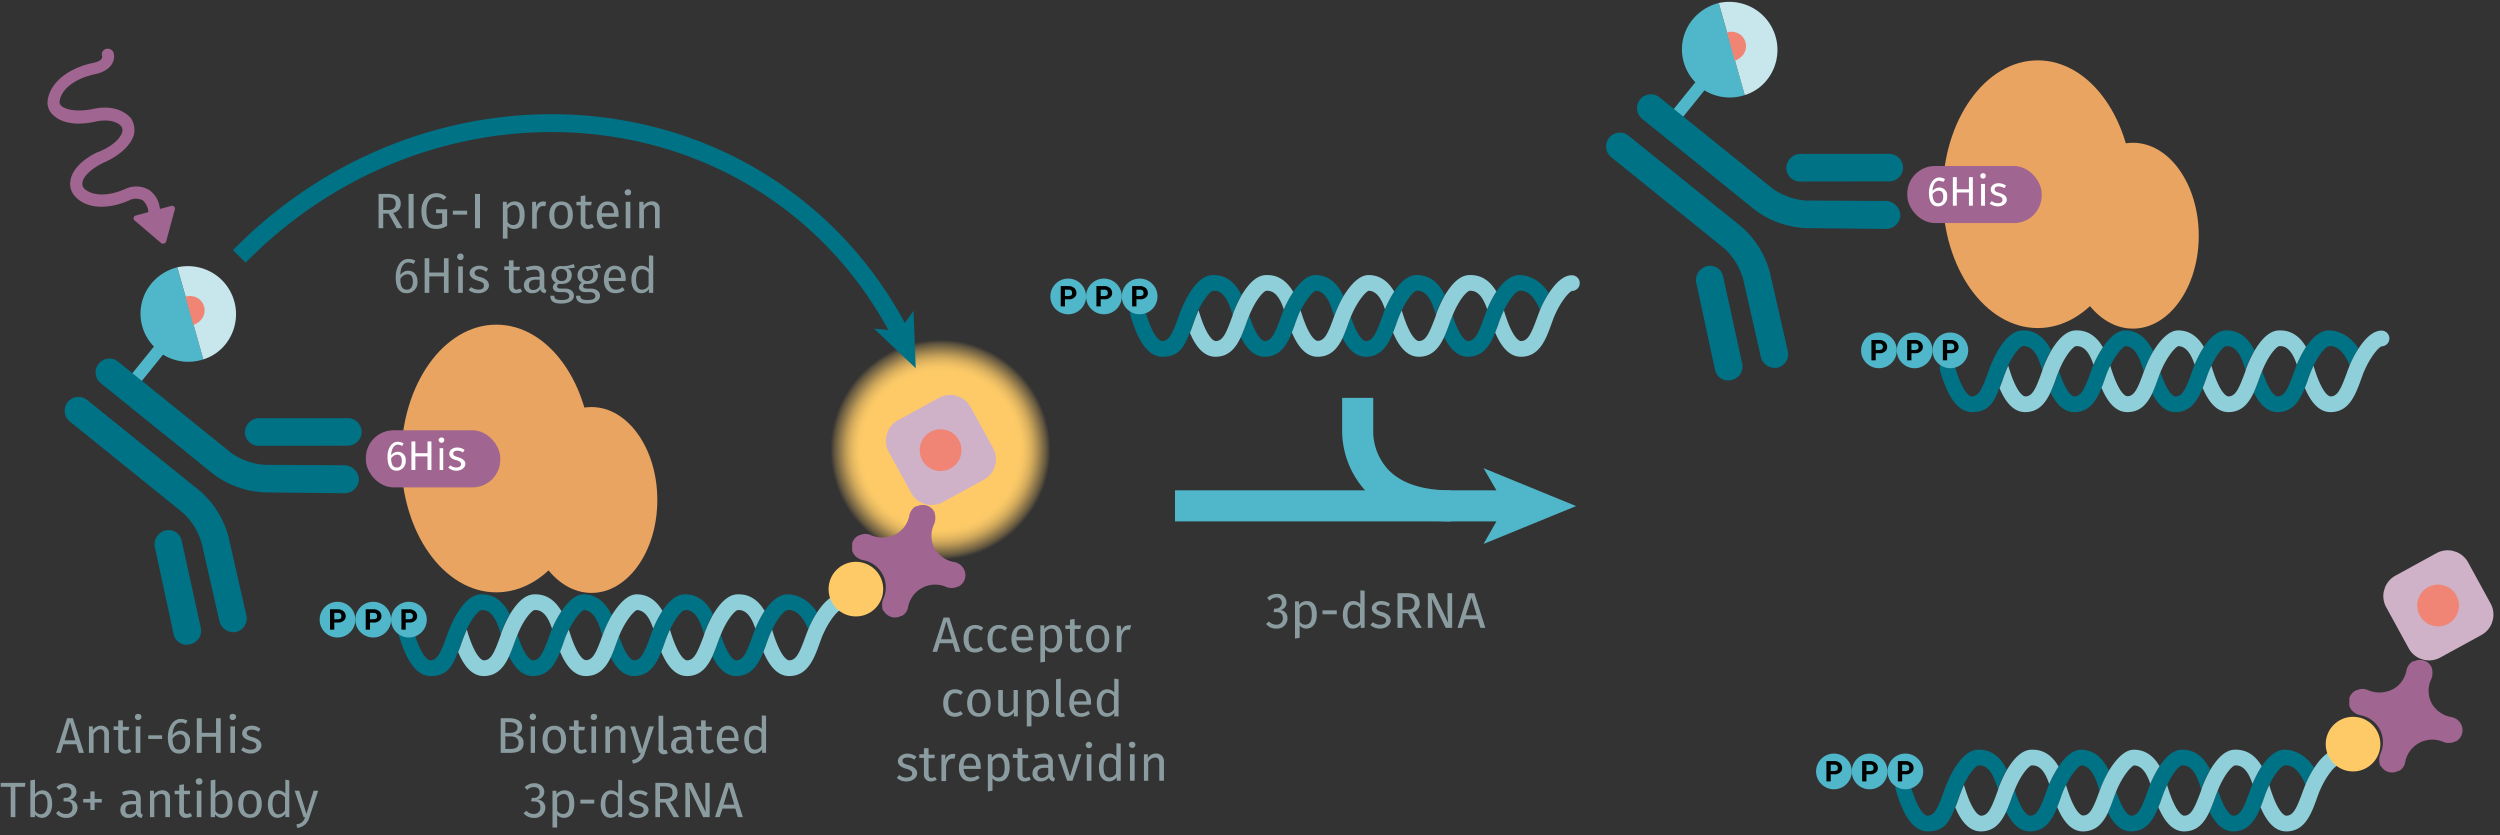
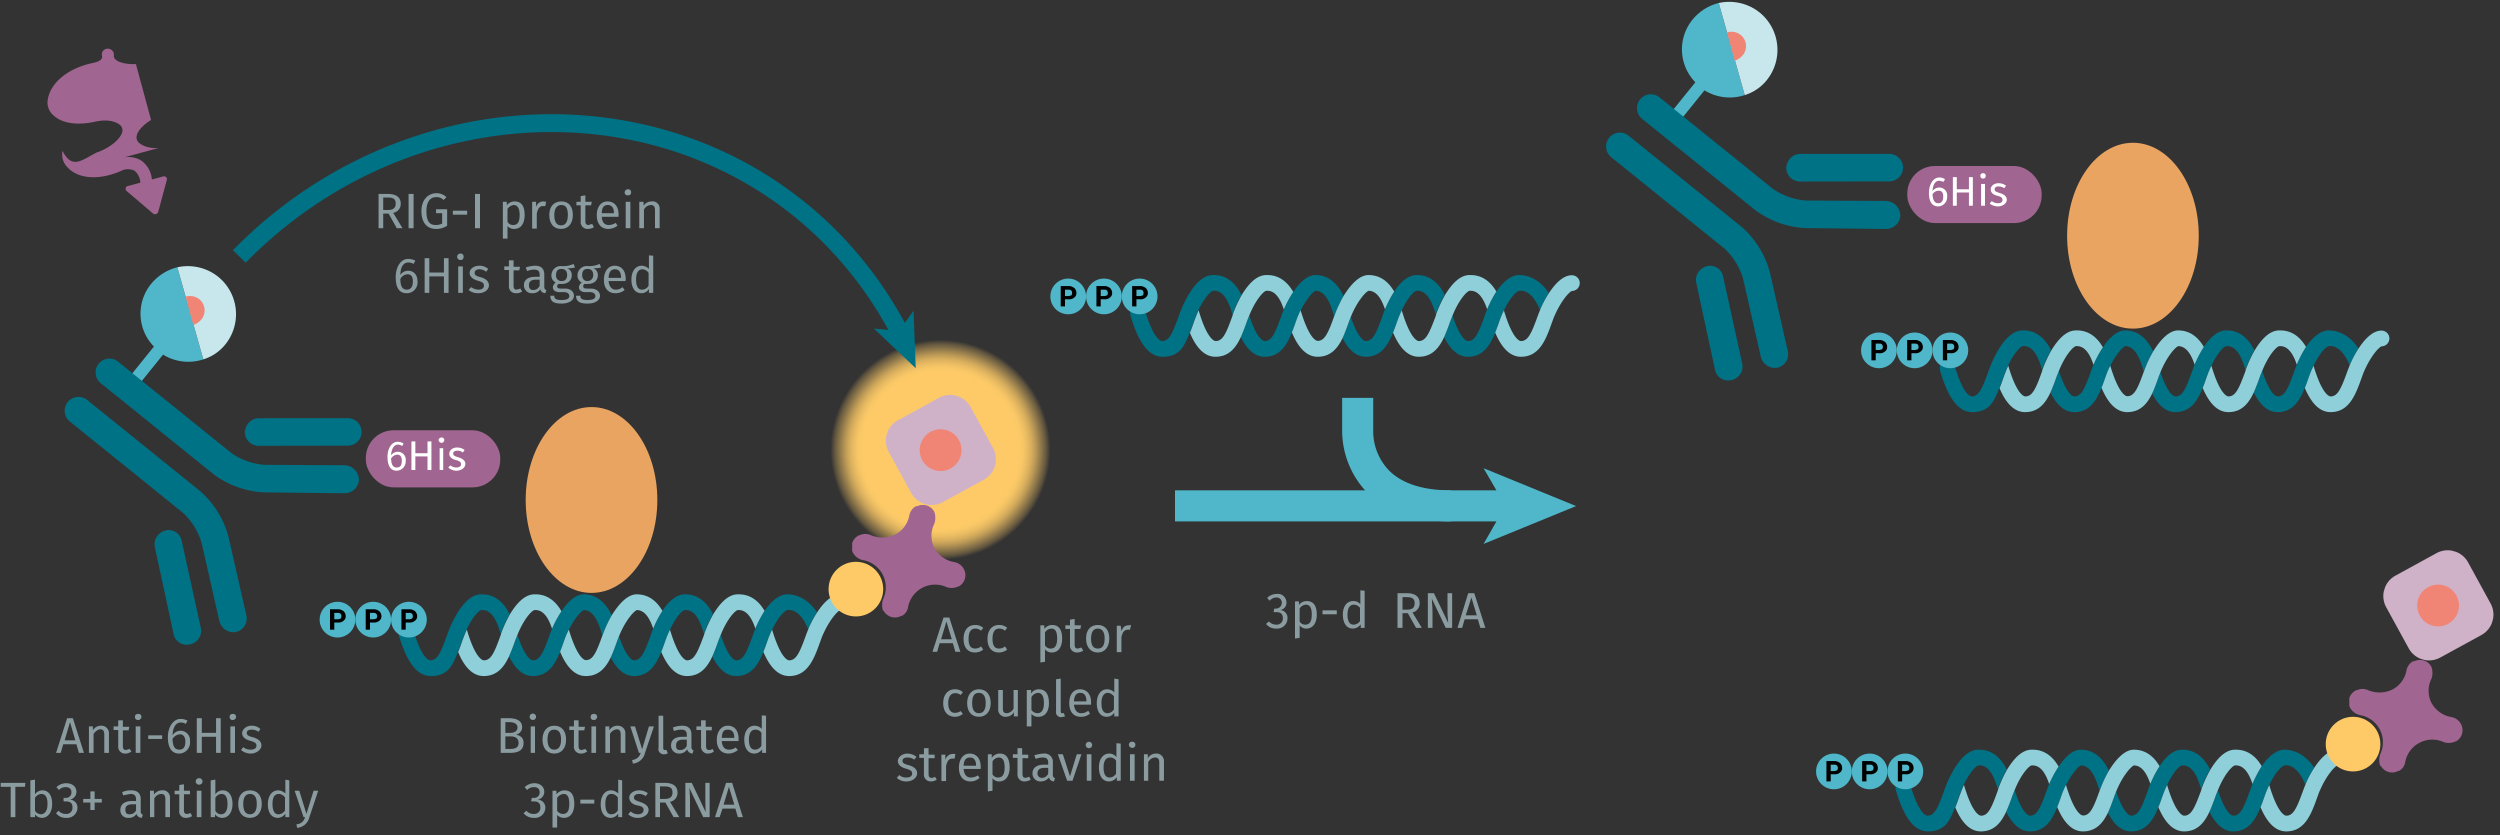
<svg xmlns="http://www.w3.org/2000/svg" xmlns:xlink="http://www.w3.org/1999/xlink" id="Calque_1" data-name="Calque 1" viewBox="0 0 700 233.8">
  <rect x="0" y="0" width="700" height="233.8" fill="#333333" stroke="none" />
  <defs>
    <radialGradient id="Dégradé_sans_nom_31" cx="38.48" cy="38.48" r="38.48" gradientUnits="userSpaceOnUse">
      <stop offset="0.71" stop-color="#fdca67" />
      <stop offset="0.74" stop-color="#fdca67" stop-opacity="0.98" />
      <stop offset="0.78" stop-color="#fdca67" stop-opacity="0.91" />
      <stop offset="0.82" stop-color="#fdca67" stop-opacity="0.81" />
      <stop offset="0.86" stop-color="#fdca67" stop-opacity="0.66" />
      <stop offset="0.9" stop-color="#fdca67" stop-opacity="0.48" />
      <stop offset="0.95" stop-color="#fdca67" stop-opacity="0.25" />
      <stop offset="0.99" stop-color="#fdca67" stop-opacity="0" />
    </radialGradient>
    <symbol id="fluorophore-donor-cryptate2" data-name="fluorophore-donor-cryptate2" viewBox="0 0 17.3 25.5">
      <path d="M1.8,3.3,7.7,7.5l2,1.4,6.2,4.4a8.7,8.7,0,0,1-6.2,3.9v7.2a1.1,1.1,0,0,1-2.2,0V17.1A8.5,8.5,0,0,1,0,8.6,8.9,8.9,0,0,1,1.8,3.3Z" fill="#4fb7c9" />
      <path d="M1.8,3.3A8.8,8.8,0,0,1,8.6,0a8.7,8.7,0,0,1,8.7,8.6,8.2,8.2,0,0,1-1.4,4.7Z" fill="#c7e7ec" />
      <path d="M6.3,6.5A2.7,2.7,0,0,1,8.5,5.3a2.6,2.6,0,0,1,2.6,2.6,3.4,3.4,0,0,1-.5,1.7" fill="#f08576" />
    </symbol>
    <symbol id="antibody-blue" data-name="antibody-blue" viewBox="0 0 51.3 50.3">
      <path d="M21.2,50.3a2.5,2.5,0,0,1-2.5-2.5V21.5a12.1,12.1,0,0,0-2.1-6L7.5,4.1A2.7,2.7,0,0,1,8,.5a2.6,2.6,0,0,1,3.5.5l9,11.4a16.7,16.7,0,0,1,3.2,9.1V47.8A2.5,2.5,0,0,1,21.2,50.3Z" fill="#007286" />
      <path d="M12.6,22.5a2.5,2.5,0,0,1-1.9-.9L.6,9.1A2.5,2.5,0,0,1,.9,5.6a2.5,2.5,0,0,1,3.5.3L14.6,18.5a2.5,2.5,0,0,1-.4,3.5A3,3,0,0,1,12.6,22.5Z" fill="#007286" />
      <path d="M30.1,50.3a2.5,2.5,0,0,1-2.5-2.5V21.5a16.7,16.7,0,0,1,3.2-9.1L39.8,1A2.5,2.5,0,0,1,43.3.5a2.6,2.6,0,0,1,.4,3.6l-9,11.4a12.1,12.1,0,0,0-2.1,6V47.8A2.5,2.5,0,0,1,30.1,50.3Z" fill="#007286" />
      <path d="M38.6,22.5a2.7,2.7,0,0,1-1.5-.5,2.4,2.4,0,0,1-.4-3.5L46.8,5.9a2.5,2.5,0,0,1,3.5-.3,2.4,2.4,0,0,1,.4,3.5L40.6,21.6A2.5,2.5,0,0,1,38.6,22.5Z" fill="#007286" />
    </symbol>
    <symbol id="fluorophore-emission-orange" data-name="fluorophore-emission-orange" viewBox="0 0 77 77">
      <path d="M74.2,52.7a38.5,38.5,0,1,1-21.5-50A38.4,38.4,0,0,1,74.2,52.7Z" fill="url(#Dégradé_sans_nom_31)" />
    </symbol>
    <symbol id="fluorophore-acceptor-d2" data-name="fluorophore-acceptor-d2" viewBox="0 0 23.7 23.7">
      <path d="M22.3,15.3l-7,7a4.9,4.9,0,0,1-6.9,0l-7-7a4.9,4.9,0,0,1,0-6.9l7-7a4.9,4.9,0,0,1,6.9,0l7,7A4.9,4.9,0,0,1,22.3,15.3Z" fill="#d0b2c8" />
      <circle cx="11.8" cy="11.8" r="4.4" fill="#f08576" />
    </symbol>
    <symbol id="protein-double-tag_2" data-name="protein-double-tag 2" viewBox="0 0 52.7 48.5">
-       <ellipse cx="23.6" cy="24.2" rx="17.2" ry="24.2" fill="#e9a461" />
      <ellipse cx="40.8" cy="31.7" rx="11.9" ry="16.8" fill="#e9a461" />
      <rect y="19.1" width="24.3" height="10.32" rx="5" fill="#a06590" />
    </symbol>
    <symbol id="stimulation" data-name="stimulation" viewBox="0 0 20.1 42.5">
-       <path d="M12.7,20.4h-.3c-3.4-.4-5.3-1.7-5.9-2.7a1.5,1.5,0,0,1-.1-1.3h0s.9-2.1,5-2.3,6.9-1.6,8.1-3.6a3.5,3.5,0,0,0,.3-3.4c-1.5-3.4-5.9-5.3-11.2-5H8.5s-1.9.2-2.1-.8A1.2,1.2,0,0,0,5,0,1.3,1.3,0,0,0,3.9,1.5c.4,2.7,3.3,3.1,4.8,3,4.9-.3,7.9,1.5,8.7,3.4a1.1,1.1,0,0,1,0,1.1c-.6,1-2.8,2.2-6.2,2.4-5.5.3-6.9,3.4-7.2,3.9a4.5,4.5,0,0,0,.3,3.6c1.2,1.9,3.8,3.3,7.3,3.9h.1c3.4.6,5.2,1.9,5.6,2.9a1.5,1.5,0,0,1,0,1.3c-1,1.7-4,3.1-8.6,2.3H8.6a5.3,5.3,0,0,0-4.4,1.6,5.4,5.4,0,0,0-1.1,4.4H.6a.6.6,0,0,0-.5.9l3.5,6a.7.7,0,0,0,1.1.1l4.1-6a.6.6,0,0,0-.5-1H5.6a3.6,3.6,0,0,1,.5-2.7,3.2,3.2,0,0,1,2.3-.8c5.1.9,9.5-.5,11.1-3.6a3.8,3.8,0,0,0,.1-3.6C18.7,22.6,16.2,21.1,12.7,20.4Z" fill="#a06590" />
+       <path d="M12.7,20.4h-.3c-3.4-.4-5.3-1.7-5.9-2.7a1.5,1.5,0,0,1-.1-1.3h0s.9-2.1,5-2.3,6.9-1.6,8.1-3.6a3.5,3.5,0,0,0,.3-3.4c-1.5-3.4-5.9-5.3-11.2-5H8.5s-1.9.2-2.1-.8A1.2,1.2,0,0,0,5,0,1.3,1.3,0,0,0,3.9,1.5a1.1,1.1,0,0,1,0,1.1c-.6,1-2.8,2.2-6.2,2.4-5.5.3-6.9,3.4-7.2,3.9a4.5,4.5,0,0,0,.3,3.6c1.2,1.9,3.8,3.3,7.3,3.9h.1c3.4.6,5.2,1.9,5.6,2.9a1.5,1.5,0,0,1,0,1.3c-1,1.7-4,3.1-8.6,2.3H8.6a5.3,5.3,0,0,0-4.4,1.6,5.4,5.4,0,0,0-1.1,4.4H.6a.6.6,0,0,0-.5.9l3.5,6a.7.7,0,0,0,1.1.1l4.1-6a.6.6,0,0,0-.5-1H5.6a3.6,3.6,0,0,1,.5-2.7,3.2,3.2,0,0,1,2.3-.8c5.1.9,9.5-.5,11.1-3.6a3.8,3.8,0,0,0,.1-3.6C18.7,22.6,16.2,21.1,12.7,20.4Z" fill="#a06590" />
    </symbol>
    <symbol id="adn3" data-name="adn3" viewBox="0 0 228.8 41.6">
      <path d="M108.9,0C101.3,0,97.7,5.6,95,12.3c-.7,1.7-1.4,3.6-2,5.4l-.4,1.1a45.1,45.1,0,0,1-2.1,4.9c-2.9,6.3-6.2,9.8-7.5,9.9h-.5c-5.1,0-7.6-6.4-9.2-11.9v-.2a64.4,64.4,0,0,1-4.6,10c2.4,4.9,6.7,10.1,14,10.1H83c4.6,0,8.5-4,11.4-8.4a56.5,56.5,0,0,0,4.7-9c.5-1.2.8-2.1,1-2.7l.4-1.1c3.1-8.6,4.8-12.4,8.4-12.4.4,0,3.6.4,7.6,12.3l.6-1.5.4-1.1c1-2.8,2-5.6,3.2-8.2C118,4.2,114.2,0,108.9,0Z" fill="#007286" />
      <path d="M56.9,0C49.3,0,45.7,5.6,43,12.3c-.7,1.7-1.4,3.6-2,5.4l-.4,1.1a45.1,45.1,0,0,1-2.1,4.9c-2.9,6.1-6.2,9.7-7.9,9.9s-6.5-.1-10.4-9.8a50.7,50.7,0,0,1-4.5,8.6c5.5,8.5,12.7,9.2,15,9.2h.7c4.1-.4,7.9-3.9,11-8.4a59.1,59.1,0,0,0,4.7-9l1-2.7.4-1.1C51.6,11.8,53.3,8,56.9,8c.4,0,3.7.4,7.8,13l.9-2.2.4-1.1c.9-2.6,1.9-5.2,3-7.7C66.2,4.5,62.4,0,56.9,0ZM30.7,33.6Z" fill="#007286" />
      <path d="M228.7,21.3v-.2C226,12.1,221.4,0,212.4,0s-11.2,5.6-13.9,12.3c-.7,1.7-1.4,3.6-2,5.4l-.4,1.1c-.7,1.8-1.3,3.4-2,4.9-3,6.3-6.3,9.8-7.6,9.9H186c-5.1,0-7.6-6.4-9.2-11.9v-.2a64.4,64.4,0,0,1-4.6,10c2.4,4.9,6.7,10.1,14,10.1h.5c9.4,0,15.9-16.7,17.1-20.1l.4-1.1c3.1-8.6,4.8-12.4,8.4-12.4.4,0,4.2.4,8.6,15.4h0a3.9,3.9,0,0,0,5,2.7A4,4,0,0,0,228.7,21.3Z" fill="#007286" />
      <path d="M160.4,0c-7.6,0-11.2,5.6-13.9,12.3-.7,1.7-1.4,3.6-2,5.4l-.4,1.1a34.8,34.8,0,0,1-2.1,4.8c-2.8,5.7-6.2,9.5-7.6,10-5-.1-7.5-6.4-9.1-11.9l-.2-.6c0-.2-.1-.4-.1-.6l-.4,1a60.1,60.1,0,0,1-4.4,9.4c2.4,5.1,6.7,10.7,14.3,10.7,4.1,0,8.1-3.8,11.3-8.6a54.8,54.8,0,0,0,4.8-8.9,27.7,27.7,0,0,0,1-2.6l.4-1.1c3.1-8.6,4.8-12.4,8.4-12.4.4,0,3.7.4,7.8,13l.9-2.2.4-1.1c.9-2.6,1.9-5.2,3-7.7C169.7,4.5,165.9,0,160.4,0Z" fill="#007286" />
      <path d="M29.9,0C20.3,0,17.1,9,14,17.7l-.4,1.1a28.8,28.8,0,0,1-1.3,3.1h0c-3,6.6-6.9,11.1-8.4,11.6a4,4,0,0,0,.1,8c4.3,0,8.4-4.1,11.7-9.2a50.7,50.7,0,0,0,4.5-8.6l.9-2.3.4-1.1C24.6,11.8,26.3,8,29.9,8c.4,0,4.1.4,8.6,15.4v.3a45.1,45.1,0,0,0,2.1-4.9l.4-1.1c.6-1.8,1.3-3.7,2-5.4C40.2,5.7,36.1,0,29.9,0Z" fill="#8fcfd9" />
      <path d="M81.9,0C75.2,0,71.6,4.4,69,10c-1.1,2.5-2.1,5.1-3,7.7l-.4,1.1L64.7,21c-3.2,8-7.3,12.4-8.7,12.6h-.5c-4.3,0-6.8-4.6-8.4-9.4a59.1,59.1,0,0,1-4.7,9c2.5,4.3,6.6,8.4,13.1,8.4H56c5.2,0,9.4-5,12.5-10.1a64.4,64.4,0,0,0,4.6-10v-.2l.3-.9C76.6,11.8,78.3,8,81.9,8c.4,0,4.1.4,8.6,15.4v.3a45.1,45.1,0,0,0,2.1-4.9l.4-1.1c.6-1.8,1.3-3.7,2-5.4C92.2,5.7,88.1,0,81.9,0Z" fill="#8fcfd9" />
      <path d="M133.4,0c-6.5,0-10.1,4.1-12.7,9.5-1.2,2.6-2.2,5.4-3.2,8.2l-.4,1.1-.6,1.5c-3,7.5-7.4,12.7-9.1,13.3-4.3-.1-6.7-4.7-8.3-9.4a56.5,56.5,0,0,1-4.7,9c2.6,4.4,6.6,8.4,13.1,8.4,4.7,0,9.2-5,12.7-10.7a60.1,60.1,0,0,0,4.4-9.4l.4-1h0c3.1-8.6,4.8-12.4,8.4-12.4.4,0,4.1.4,8.6,15.4v.2a34.8,34.8,0,0,0,2.1-4.8l.4-1.1c.6-1.8,1.3-3.7,2-5.4C143.7,5.7,139.6,0,133.4,0Z" fill="#8fcfd9" />
      <path d="M185.4,0c-6.7,0-10.3,4.4-12.9,10-1.1,2.5-2.1,5.1-3,7.7l-.4,1.1-.9,2.2c-3.2,8-7.3,12.4-8.7,12.6H159c-4.3,0-6.8-4.6-8.4-9.5a54.8,54.8,0,0,1-4.8,8.9c2.6,4.5,6.7,8.6,13.2,8.6h.5c5.2,0,9.4-5,12.5-10.1a64.4,64.4,0,0,0,4.6-10v-.2l.3-.9c3.1-8.6,4.8-12.4,8.4-12.4.4,0,4.2.4,8.6,15.4h0c0,.1,0,.1.1.2.7-1.5,1.3-3.1,2-4.9l.4-1.1c.6-1.8,1.3-3.7,2-5.4C195.7,5.7,191.6,0,185.4,0Z" fill="#8fcfd9" />
    </symbol>
    <symbol id="avidine-violet" data-name="avidine-violet" viewBox="0 0 17.7 17.7">
      <path d="M12.8,6.7a4.2,4.2,0,0,1,0-3.8,2.8,2.8,0,0,0,0-1.8h0A2,2,0,0,0,10.1.2H9.9a2.1,2.1,0,0,0-1,1.4,4.2,4.2,0,0,1-2.2,3,4.6,4.6,0,0,1-3.8.1,2,2,0,0,0-1.7,0H1.1A2,2,0,0,0,.2,7.6h0a2.3,2.3,0,0,0,1.5,1,4.3,4.3,0,0,1,3.1,6.1,2.8,2.8,0,0,0,0,1.8h.1a2,2,0,0,0,2.7.8h.1a1.8,1.8,0,0,0,1-1.4,4.3,4.3,0,0,1,6-3.1,2.3,2.3,0,0,0,1.8-.1h.1a2,2,0,0,0,.8-2.7h0a2.1,2.1,0,0,0-1.5-1.1A4.4,4.4,0,0,1,12.8,6.7Z" fill="#a06590" />
    </symbol>
    <symbol id="protein-yellow" data-name="protein-yellow" viewBox="0 0 17 17">
      <circle cx="8.5" cy="8.5" r="8.5" fill="#fdca67" />
    </symbol>
    <symbol id="assay-nucleoside-triphosphate" data-name="assay-nucleoside-triphosphate" viewBox="0 0 10 10">
      <circle cx="5" cy="5" r="5" fill="#4fb7c9" />
      <path d="M4.1,5.8v2H2.9V2.1H5.2a2,2,0,0,1,1.1.3A1.4,1.4,0,0,1,7,3a1.9,1.9,0,0,1,.3,1,1.5,1.5,0,0,1-.6,1.3,2.1,2.1,0,0,1-1.6.5Zm0-.9H5.2l.7-.2A1.4,1.4,0,0,0,6.1,4a1.1,1.1,0,0,0-.2-.6.9.9,0,0,0-.7-.3H4.1Z" />
    </symbol>
  </defs>
  <path d="M360.2,168.7a2,2,0,0,1-1.8,2.1,2.2,2.2,0,0,1,2.1,2.3,2.9,2.9,0,0,1-3.2,2.9,3.4,3.4,0,0,1-2.8-1.3l.8-.7a2.7,2.7,0,0,0,2,.9,1.7,1.7,0,0,0,1.9-1.8c0-1.3-.7-1.7-1.9-1.7h-.7l.2-1h.4a1.6,1.6,0,0,0,1.7-1.6,1.4,1.4,0,0,0-1.5-1.5,2.5,2.5,0,0,0-1.9.9l-.7-.8a4,4,0,0,1,2.7-1.1A2.4,2.4,0,0,1,360.2,168.7Z" fill="#8b9ca0" />
  <path d="M368.7,172.1c0,2.2-1,3.9-2.9,3.9a2.2,2.2,0,0,1-1.9-.9v3.5l-1.3.2V168.4h1.1v1a2.7,2.7,0,0,1,2.2-1.1C367.9,168.3,368.7,169.8,368.7,172.1Zm-1.4,0c0-1.9-.5-2.8-1.7-2.8a2.2,2.2,0,0,0-1.7,1.1V174a1.7,1.7,0,0,0,1.6.9C366.7,174.9,367.3,174,367.3,172.1Z" fill="#8b9ca0" />
  <path d="M370.3,170.9h4V172h-4Z" fill="#8b9ca0" />
  <path d="M382.1,165.4v10.4H381v-1a2.7,2.7,0,0,1-2.2,1.2c-1.8,0-2.8-1.6-2.8-3.9s1.1-3.8,2.9-3.8a2.4,2.4,0,0,1,2,.9v-3.9Zm-1.3,8.5v-3.7a2.2,2.2,0,0,0-1.7-.9c-1.1,0-1.8.9-1.8,2.8s.6,2.8,1.7,2.8A2.2,2.2,0,0,0,380.8,173.9Z" fill="#8b9ca0" />
-   <path d="M389.2,169.1l-.5.8a3.5,3.5,0,0,0-1.9-.6c-.9,0-1.4.4-1.4.9s.4.9,1.6,1.2,2.4,1,2.4,2.3-1.4,2.3-2.9,2.3a4.1,4.1,0,0,1-2.8-1l.7-.8a3.1,3.1,0,0,0,2.1.7c1,0,1.6-.4,1.6-1.1s-.4-1-1.8-1.4-2.2-1.1-2.2-2.1,1.1-2,2.6-2A3.9,3.9,0,0,1,389.2,169.1Z" fill="#8b9ca0" />
  <path d="M394.2,171.7h-1.5v4.1h-1.4v-9.7h2.6c2.4,0,3.6,1,3.6,2.8a2.6,2.6,0,0,1-2,2.6l2.6,4.3h-1.6Zm-.2-1c1.4,0,2.1-.5,2.1-1.8s-.7-1.7-2.2-1.7h-1.2v3.5Z" fill="#8b9ca0" />
  <path d="M406.6,175.8h-1.8l-3.9-8.2c0,.8.2,2,.2,3.8v4.4h-1.3v-9.7h1.7l4,8.3c0-.3-.2-1.8-.2-3v-5.3h1.3Z" fill="#8b9ca0" />
  <path d="M413.8,173.4h-3.7l-.7,2.4h-1.3l3-9.7h1.7l3.1,9.7h-1.4Zm-.3-1.1-1.5-5-1.6,5Z" fill="#8b9ca0" />
  <polygon points="441.3 141.7 415.4 131.1 419 137.3 329 137.3 329 146 419 146 415.4 152.3 441.3 141.7" fill="#4fb7c9" />
  <path d="M406.3,146c-10.4,0-18.4-2.8-23.8-8.4a25.1,25.1,0,0,1-6.7-16.7v-9.5h8.7v9.7a15.9,15.9,0,0,0,4.3,10.5c3.7,3.8,9.6,5.7,17.5,5.7Z" fill="#4fb7c9" />
  <path d="M21.4,208.4H17.7l-.7,2.4H15.7l3.1-9.7h1.6l3.1,9.7H22.1Zm-.3-1.1-1.5-5.1-1.5,5.1Z" fill="#8b9ca0" />
  <path d="M30.5,205.5v5.3H29.2v-5.1c0-1.1-.4-1.5-1.1-1.5s-1.4.6-1.9,1.3v5.3H24.9v-7.4H26v1.1a2.6,2.6,0,0,1,2.3-1.3A2.1,2.1,0,0,1,30.5,205.5Z" fill="#8b9ca0" />
  <path d="M36.8,210.4a2.7,2.7,0,0,1-1.7.6,1.9,1.9,0,0,1-2-2.1v-4.5H31.8v-1h1.3v-1.7h1.3v1.8h1.8l-.2,1H34.4v4.4c0,.7.2,1.1.9,1.1l1-.3Z" fill="#8b9ca0" />
  <path d="M39.6,200.7a.9.9,0,0,1-.9.9.8.8,0,0,1-.9-.9c0-.5.3-.8.9-.8A.8.8,0,0,1,39.6,200.7Zm-.3,10.1H38v-7.4h1.3Z" fill="#8b9ca0" />
  <path d="M41.5,205.9h3.9v1H41.5Z" fill="#8b9ca0" />
  <path d="M53.2,207.6a3.1,3.1,0,0,1-3,3.4c-2.3,0-3.2-1.9-3.2-4.6s1.4-5.1,3.6-5.1a3.8,3.8,0,0,1,1.9.5l-.5.9a2.3,2.3,0,0,0-1.4-.4c-1.4,0-2.2,1.4-2.3,3.6a2.7,2.7,0,0,1,2.3-1.3A2.7,2.7,0,0,1,53.2,207.6Zm-1.3,0c0-1.4-.7-2-1.5-2a2.7,2.7,0,0,0-2.1,1.3c.1,2.1.6,3,1.9,3S51.9,209,51.9,207.6Z" fill="#8b9ca0" />
  <path d="M60.5,206.3h-4v4.5H55.1v-9.7h1.4v4.1h4v-4.1h1.3v9.7H60.5Z" fill="#8b9ca0" />
  <path d="M66.1,200.7a.9.9,0,0,1-.9.9.8.8,0,0,1-.9-.9c0-.5.3-.8.9-.8A.8.8,0,0,1,66.1,200.7Zm-.3,10.1H64.5v-7.4h1.3Z" fill="#8b9ca0" />
  <path d="M72.9,204.1l-.5.8a3.5,3.5,0,0,0-1.9-.6c-.9,0-1.4.3-1.4.9s.4.9,1.6,1.2,2.5,1,2.5,2.3-1.5,2.3-3,2.3a4.2,4.2,0,0,1-2.7-1l.6-.8a3.1,3.1,0,0,0,2.1.7c1,0,1.6-.4,1.6-1.1s-.4-1-1.8-1.4-2.2-1.1-2.2-2.1,1.1-2.1,2.6-2.1A3.5,3.5,0,0,1,72.9,204.1Z" fill="#8b9ca0" />
  <path d="M7,220.3H4.3v8.5H3v-8.5H.2v-1.1H7.1Z" fill="#8b9ca0" />
  <path d="M14.6,225.1c0,2.3-1.1,3.9-2.9,3.9a2.4,2.4,0,0,1-1.9-1v.8H8.5V218.5l1.3-.2v4.1a2.5,2.5,0,0,1,2.1-1.1C13.6,221.3,14.6,222.7,14.6,225.1Zm-1.3,0c0-2.1-.7-2.8-1.8-2.8a2.3,2.3,0,0,0-1.7,1.1V227a2,2,0,0,0,1.6,1C12.5,228,13.3,227.1,13.3,225.1Z" fill="#8b9ca0" />
  <path d="M21.4,221.7a2.2,2.2,0,0,1-1.9,2.2,2.2,2.2,0,0,1,2.2,2.2,2.9,2.9,0,0,1-3.2,2.9,3.3,3.3,0,0,1-2.8-1.3l.7-.7a2.5,2.5,0,0,0,2,.9,1.7,1.7,0,0,0,1.9-1.8c0-1.3-.7-1.7-1.8-1.7h-.7v-1h.5a1.5,1.5,0,0,0,1.7-1.6c0-.9-.6-1.4-1.6-1.4a2.5,2.5,0,0,0-1.9.8l-.7-.8a4,4,0,0,1,2.7-1.1C20.4,219.3,21.4,220.4,21.4,221.7Z" fill="#8b9ca0" />
  <path d="M26.5,223.7h2v1h-2v2.1H25.3v-2.1h-2v-1h2v-2.1h1.2Z" fill="#8b9ca0" />
  <path d="M40,228.1l-.3.9a1.6,1.6,0,0,1-1.5-1.1A2.4,2.4,0,0,1,36,229a2.1,2.1,0,0,1-2.3-2.2c0-1.6,1.2-2.5,3.2-2.5h1.2v-.5c0-1.1-.6-1.5-1.6-1.5l-2,.4-.3-.9a6,6,0,0,1,2.6-.5c1.7,0,2.6.9,2.6,2.4v3.4C39.4,227.7,39.6,228,40,228.1Zm-1.9-1.2v-1.7h-1c-1.4,0-2,.5-2,1.5s.4,1.3,1.2,1.3A1.9,1.9,0,0,0,38.1,226.9Z" fill="#8b9ca0" />
  <path d="M47.6,223.5v5.3H46.3v-5.1c0-1.1-.5-1.4-1.2-1.4a2.3,2.3,0,0,0-1.9,1.3v5.2H42v-7.4h1.1v1.1a2.7,2.7,0,0,1,2.2-1.2A2,2,0,0,1,47.6,223.5Z" fill="#8b9ca0" />
  <path d="M53.8,228.5a3,3,0,0,1-1.6.5,1.8,1.8,0,0,1-2-2.1v-4.5H48.9v-1h1.3v-1.6l1.3-.2v1.8h1.7v1H51.5v4.4c0,.8.2,1.1.9,1.1a1.6,1.6,0,0,0,.9-.3Z" fill="#8b9ca0" />
  <path d="M56.7,218.8a.9.9,0,0,1-1,.9.9.9,0,0,1,0-1.8A.9.9,0,0,1,56.7,218.8Zm-.3,10H55.1v-7.4h1.3Z" fill="#8b9ca0" />
  <path d="M65.1,225.1c0,2.3-1.1,3.9-2.9,3.9a2.6,2.6,0,0,1-2-1v.8H59V218.5l1.3-.2v4.1a2.5,2.5,0,0,1,2.1-1.1C64,221.3,65.1,222.7,65.1,225.1Zm-1.4,0c0-2.1-.7-2.8-1.7-2.8a2.1,2.1,0,0,0-1.7,1.1V227a1.8,1.8,0,0,0,1.6,1C63,228,63.7,227.1,63.7,225.1Z" fill="#8b9ca0" />
  <path d="M73.3,225.1c0,2.3-1.2,3.9-3.3,3.9s-3.3-1.5-3.3-3.9,1.2-3.8,3.3-3.8S73.3,222.8,73.3,225.1Zm-5.2,0c0,2,.7,2.9,1.9,2.9s1.9-.9,1.9-2.9-.7-2.8-1.9-2.8S68.1,223.2,68.1,225.1Z" fill="#8b9ca0" />
  <path d="M81,218.5v10.3H79.9v-1a2.6,2.6,0,0,1-2.1,1.2c-1.8,0-2.8-1.5-2.8-3.8s1.1-3.9,2.9-3.9a2.9,2.9,0,0,1,2,.9v-3.9Zm-1.2,8.4v-3.6a2.2,2.2,0,0,0-1.7-1c-1.2,0-1.8.9-1.8,2.8s.6,2.9,1.6,2.9A2.1,2.1,0,0,0,79.8,226.9Z" fill="#8b9ca0" />
  <path d="M86.6,228.9a3.8,3.8,0,0,1-3.4,2.9l-.2-1a2.5,2.5,0,0,0,2.4-2H85l-2.5-7.4h1.3l2,6.5,2-6.5h1.3Z" fill="#8b9ca0" />
  <path d="M146.6,208c0,2.1-1.5,2.8-3.8,2.8h-2.6v-9.7h2.2c2.4,0,3.8.8,3.8,2.5a2.1,2.1,0,0,1-1.8,2.1C145.5,205.9,146.6,206.4,146.6,208Zm-5.1-5.8v3h1.4c1.1,0,2-.5,2-1.5s-.9-1.5-2.3-1.5Zm3.7,5.8c0-1.3-1-1.8-2.1-1.8h-1.6v3.5h1.3C144.2,209.7,145.2,209.4,145.2,208Z" fill="#8b9ca0" />
  <path d="M150.1,200.7a.9.9,0,1,1-1.8,0,.9.9,0,0,1,1.8,0Zm-.3,10.1h-1.2v-7.4h1.2Z" fill="#8b9ca0" />
  <path d="M158.5,207.1c0,2.3-1.2,3.9-3.3,3.9s-3.3-1.6-3.3-3.9,1.2-3.9,3.3-3.9S158.5,204.7,158.5,207.1Zm-5.2,0c0,1.9.7,2.8,1.9,2.8s1.9-.9,1.9-2.8-.6-2.8-1.9-2.8S153.3,205.2,153.3,207.1Z" fill="#8b9ca0" />
  <path d="M164.4,210.4a2.7,2.7,0,0,1-1.7.6,1.9,1.9,0,0,1-2-2.1v-4.5h-1.3v-1h1.3v-1.7H162v1.8h1.8l-.2,1H162v4.4c0,.7.2,1.1.9,1.1l1-.3Z" fill="#8b9ca0" />
  <path d="M167.2,200.7a.9.9,0,0,1-.9.9.8.8,0,0,1-.9-.9c0-.5.3-.8.9-.8A.8.8,0,0,1,167.2,200.7Zm-.3,10.1h-1.3v-7.4h1.3Z" fill="#8b9ca0" />
  <path d="M175.1,205.5v5.3h-1.3v-5.1c0-1.1-.4-1.5-1.1-1.5a2.5,2.5,0,0,0-1.9,1.3v5.3h-1.3v-7.4h1.1v1.1a2.6,2.6,0,0,1,2.3-1.3A2.1,2.1,0,0,1,175.1,205.5Z" fill="#8b9ca0" />
  <path d="M180.6,210.8a3.8,3.8,0,0,1-3.4,3l-.2-1a2.7,2.7,0,0,0,2.4-2h-.5l-2.4-7.4h1.3l2,6.4,1.9-6.4h1.4Z" fill="#8b9ca0" />
  <path d="M184.4,209.3v-8.9h1.3v9c0,.4.1.6.5.6h.4l.4.9a1.9,1.9,0,0,1-1,.3A1.5,1.5,0,0,1,184.4,209.3Z" fill="#8b9ca0" />
  <path d="M194.2,210.1l-.3.9a1.6,1.6,0,0,1-1.5-1.2,2.5,2.5,0,0,1-2.2,1.2,2.2,2.2,0,0,1-2.3-2.3c0-1.6,1.2-2.4,3.2-2.4h1.2v-.6c0-1-.5-1.4-1.6-1.4a5.8,5.8,0,0,0-2,.4l-.3-1a8,8,0,0,1,2.6-.5c1.8,0,2.6.9,2.6,2.5v3.4A.9.9,0,0,0,194.2,210.1Zm-1.9-1.3v-1.7h-1c-1.3,0-2,.5-2,1.6s.4,1.3,1.2,1.3A1.9,1.9,0,0,0,192.3,208.8Z" fill="#8b9ca0" />
  <path d="M199.9,210.4a2.5,2.5,0,0,1-1.6.6,1.9,1.9,0,0,1-2-2.1v-4.5H195v-1h1.3v-1.7h1.3v1.8h1.7v1h-1.6v4.4c0,.7.2,1.1.9,1.1a1.6,1.6,0,0,0,.9-.3Z" fill="#8b9ca0" />
  <path d="M206.8,207.5h-4.7c.1,1.7.9,2.4,2,2.4a3.3,3.3,0,0,0,1.9-.6l.6.7a4.2,4.2,0,0,1-2.6,1c-2.1,0-3.3-1.5-3.3-3.8s1.2-4,3.1-4,3,1.4,3,3.7Zm-1.2-1c0-1.4-.6-2.2-1.8-2.2s-1.6.6-1.7,2.3h3.5Z" fill="#8b9ca0" />
  <path d="M214.5,200.4v10.4h-1.1v-1a2.7,2.7,0,0,1-2.2,1.2c-1.8,0-2.8-1.6-2.8-3.9s1.1-3.9,2.9-3.9a2.7,2.7,0,0,1,2,.9v-3.8Zm-1.3,8.4v-3.6a1.9,1.9,0,0,0-1.7-.9c-1.1,0-1.8.9-1.8,2.8s.6,2.8,1.7,2.8A2.1,2.1,0,0,0,213.2,208.8Z" fill="#8b9ca0" />
  <path d="M152.4,221.7a2.2,2.2,0,0,1-1.9,2.2,2.2,2.2,0,0,1,2.2,2.2,2.9,2.9,0,0,1-3.2,2.9,3.6,3.6,0,0,1-2.9-1.3l.8-.7a2.5,2.5,0,0,0,2,.9,1.7,1.7,0,0,0,1.9-1.8c0-1.3-.7-1.7-1.8-1.7h-.8l.2-1h.5a1.5,1.5,0,0,0,1.7-1.6c0-.9-.6-1.4-1.6-1.4a2.5,2.5,0,0,0-1.9.8l-.7-.8a4,4,0,0,1,2.7-1.1C151.4,219.3,152.4,220.4,152.4,221.7Z" fill="#8b9ca0" />
  <path d="M160.8,225.1c0,2.3-1,3.9-2.9,3.9a2.6,2.6,0,0,1-1.9-.8v3.5h-1.3V221.4h1.1v1a2.9,2.9,0,0,1,2.2-1.1C160.1,221.3,160.8,222.8,160.8,225.1Zm-1.4,0c0-1.9-.5-2.8-1.6-2.8a2.5,2.5,0,0,0-1.8,1.1V227a1.9,1.9,0,0,0,1.6.9C158.8,227.9,159.4,227.1,159.4,225.1Z" fill="#8b9ca0" />
  <path d="M162.5,223.9h3.9V225h-3.9Z" fill="#8b9ca0" />
  <path d="M174.2,218.5v10.3h-1.1v-1a2.6,2.6,0,0,1-2.1,1.2c-1.8,0-2.8-1.5-2.8-3.8s1.1-3.9,2.9-3.9a2.9,2.9,0,0,1,2,.9v-3.9Zm-1.2,8.4v-3.6a2.2,2.2,0,0,0-1.8-1c-1.1,0-1.7.9-1.7,2.8s.6,2.9,1.6,2.9A2.1,2.1,0,0,0,173,226.9Z" fill="#8b9ca0" />
  <path d="M181.4,222.1l-.6.8a3.3,3.3,0,0,0-1.9-.6c-.8,0-1.4.4-1.4,1s.4.8,1.6,1.2,2.5,1,2.5,2.3-1.4,2.2-2.9,2.2a3.8,3.8,0,0,1-2.8-1l.7-.8a3,3,0,0,0,2,.8c1,0,1.6-.5,1.6-1.2s-.3-1-1.8-1.3-2.2-1.2-2.2-2.2,1.1-2,2.7-2A4.1,4.1,0,0,1,181.4,222.1Z" fill="#8b9ca0" />
  <path d="M186.3,224.7h-1.5v4.1h-1.3v-9.6H186c2.4,0,3.7.9,3.7,2.7a2.5,2.5,0,0,1-2.1,2.6l2.6,4.3h-1.6Zm-.2-1c1.4,0,2.2-.5,2.2-1.8s-.7-1.7-2.3-1.7h-1.2v3.5Z" fill="#8b9ca0" />
  <path d="M198.7,228.8h-1.8l-3.9-8.2a30.5,30.5,0,0,1,.2,3.8v4.4h-1.3v-9.6h1.8l3.9,8.2c0-.2-.1-1.8-.1-3v-5.2h1.2Z" fill="#8b9ca0" />
  <path d="M205.9,226.4h-3.6l-.8,2.4h-1.3l3.1-9.6H205l3,9.6h-1.4Zm-.3-1.1-1.5-5-1.5,5Z" fill="#8b9ca0" />
  <path d="M108.8,59.8h-1.5v4.1H106V54.3h2.5c2.4,0,3.7.9,3.7,2.7a2.5,2.5,0,0,1-2.1,2.6l2.6,4.3h-1.6Zm-.2-1c1.4,0,2.2-.5,2.2-1.8s-.7-1.7-2.3-1.7h-1.2v3.5Z" fill="#8b9ca0" />
  <path d="M115.8,63.9h-1.4V54.3h1.4Z" fill="#8b9ca0" />
  <path d="M125,55.2l-.8.8a2.6,2.6,0,0,0-2.1-.8c-1.4,0-2.7,1-2.7,3.9s.9,3.9,2.6,3.9a3.7,3.7,0,0,0,1.8-.4V59.7h-1.7V58.6h3.1v4.6a5.4,5.4,0,0,1-3.1.9c-2.5,0-4.1-1.7-4.1-5s2-5,4.2-5A4,4,0,0,1,125,55.2Z" fill="#8b9ca0" />
  <path d="M126.8,59h4v1.1h-4Z" fill="#8b9ca0" />
  <path d="M134.4,63.9H133V54.3h1.4Z" fill="#8b9ca0" />
  <path d="M146.9,60.2c0,2.3-1,3.9-2.9,3.9a2.4,2.4,0,0,1-1.9-.8v3.5h-1.3V56.5h1.1v1a2.7,2.7,0,0,1,2.2-1.1C146.1,56.4,146.9,57.9,146.9,60.2Zm-1.4,0c0-1.9-.6-2.8-1.7-2.8a2.5,2.5,0,0,0-1.7,1.1v3.6a1.7,1.7,0,0,0,1.6.9C144.9,63,145.5,62.2,145.5,60.2Z" fill="#8b9ca0" />
  <path d="M152.9,56.5l-.2,1.2H152c-.9,0-1.4.7-1.7,2.1v4.2H149V56.5h1.1V58a2.1,2.1,0,0,1,2-1.6Z" fill="#8b9ca0" />
  <path d="M160.4,60.2c0,2.3-1.2,3.9-3.3,3.9s-3.3-1.5-3.3-3.9,1.3-3.8,3.4-3.8S160.4,57.9,160.4,60.2Zm-5.2,0c0,2,.7,2.9,1.9,2.9s1.9-.9,1.9-2.9-.6-2.8-1.8-2.8S155.2,58.3,155.2,60.2Z" fill="#8b9ca0" />
  <path d="M166.3,63.6a3.1,3.1,0,0,1-1.7.5,1.9,1.9,0,0,1-2-2.1V57.5h-1.2v-1h1.2V54.9l1.3-.2v1.8h1.8l-.2,1h-1.6v4.4c0,.8.3,1.1.9,1.1l1-.3Z" fill="#8b9ca0" />
  <path d="M173.2,60.7h-4.7c.1,1.7.9,2.3,1.9,2.3a3.6,3.6,0,0,0,2-.6l.5.8a4.3,4.3,0,0,1-2.6.9c-2,0-3.2-1.5-3.2-3.8s1.1-3.9,3-3.9,3.1,1.4,3.1,3.6Zm-1.3-1.1c0-1.4-.6-2.2-1.7-2.2s-1.7.7-1.7,2.3h3.4Z" fill="#8b9ca0" />
  <path d="M176.7,53.9c0,.5-.3.8-.9.8a.8.8,0,0,1-.9-.8.9.9,0,0,1,.9-.9A.8.8,0,0,1,176.7,53.9Zm-.2,10h-1.3V56.5h1.3Z" fill="#8b9ca0" />
  <path d="M184.7,58.6v5.3h-1.3V58.8c0-1.1-.5-1.4-1.2-1.4a2.3,2.3,0,0,0-1.9,1.3v5.2H179V56.5h1.2v1.1a2.7,2.7,0,0,1,2.2-1.2A2,2,0,0,1,184.7,58.6Z" fill="#8b9ca0" />
  <path d="M116.9,78.8a3,3,0,0,1-3,3.3c-2.3,0-3.1-1.8-3.1-4.5s1.3-5.1,3.5-5.1a4.2,4.2,0,0,1,2,.5l-.5.9a2.8,2.8,0,0,0-1.5-.4c-1.4,0-2.2,1.4-2.2,3.5a2.6,2.6,0,0,1,2.2-1.2C115.7,75.8,116.9,76.8,116.9,78.8Zm-1.3,0c0-1.5-.6-2-1.5-2a2.4,2.4,0,0,0-2,1.3c0,2.1.6,3,1.8,3S115.6,80.2,115.6,78.8Z" fill="#8b9ca0" />
  <path d="M124.3,77.4h-4.1V82h-1.3V72.3h1.3v4h4.1v-4h1.3V82h-1.3Z" fill="#8b9ca0" />
  <path d="M129.8,71.9a.8.8,0,0,1-.9.9.9.9,0,1,1,0-1.8A.8.8,0,0,1,129.8,71.9ZM129.6,82h-1.3V74.6h1.3Z" fill="#8b9ca0" />
  <path d="M136.7,75.3l-.6.8a2.8,2.8,0,0,0-1.9-.7c-.8,0-1.3.4-1.3,1s.4.9,1.6,1.2,2.4,1,2.4,2.3-1.4,2.2-2.9,2.2a4.2,4.2,0,0,1-2.8-.9l.7-.8a3.8,3.8,0,0,0,2.1.7c.9,0,1.5-.4,1.5-1.1s-.3-1-1.7-1.4-2.3-1.1-2.3-2.2,1.2-2,2.7-2A3.7,3.7,0,0,1,136.7,75.3Z" fill="#8b9ca0" />
  <path d="M146.2,81.6a2.6,2.6,0,0,1-1.7.5,1.9,1.9,0,0,1-2-2.1V75.6h-1.3v-1h1.3V72.9h1.3v1.8h1.8l-.2,1h-1.6V80c0,.7.2,1.1.9,1.1l1-.3Z" fill="#8b9ca0" />
  <path d="M153,81.2l-.3.9c-.7-.1-1.2-.3-1.4-1.1a2.5,2.5,0,0,1-2.2,1.1,2.2,2.2,0,0,1-2.4-2.2c0-1.6,1.2-2.4,3.3-2.4h1.1v-.6c0-1-.5-1.4-1.5-1.4a5.1,5.1,0,0,0-2,.4l-.4-1a9.1,9.1,0,0,1,2.6-.5c1.8,0,2.6.9,2.6,2.5v3.3C152.4,80.9,152.6,81.1,153,81.2ZM151.1,80V78.3h-1c-1.3,0-2,.5-2,1.5s.4,1.4,1.3,1.4A1.9,1.9,0,0,0,151.1,80Z" fill="#8b9ca0" />
  <path d="M161,74.9a7.2,7.2,0,0,1-2.2.2,2,2,0,0,1,1.3,1.9c0,1.5-1,2.5-2.8,2.5h-.9a.8.8,0,0,0-.4.7c0,.3.2.6,1,.6h1.2c1.5,0,2.5.8,2.5,2s-1.2,2.2-3.5,2.2-3.1-.7-3.1-2.2h1.1c0,.8.4,1.2,2,1.2s2.2-.4,2.2-1.1-.6-1.1-1.5-1.1h-1.2c-1.3,0-1.9-.6-1.9-1.4a1.9,1.9,0,0,1,.8-1.3,2.1,2.1,0,0,1-1.2-2,2.6,2.6,0,0,1,2.8-2.6,6.8,6.8,0,0,0,3.4-.6ZM155.7,77a1.5,1.5,0,0,0,1.6,1.7c1,0,1.5-.7,1.5-1.7s-.5-1.7-1.6-1.7S155.7,76,155.7,77Z" fill="#8b9ca0" />
  <path d="M168.3,74.9a7.8,7.8,0,0,1-2.2.2,2,2,0,0,1,1.3,1.9c0,1.5-1,2.5-2.8,2.5h-.9a.7.7,0,0,0-.4.7c0,.3.2.6,1,.6h1.1c1.5,0,2.6.8,2.6,2s-1.2,2.2-3.5,2.2-3.2-.7-3.2-2.2h1.2c0,.8.4,1.2,2,1.2s2.2-.4,2.2-1.1-.6-1.1-1.5-1.1H164c-1.3,0-1.9-.6-1.9-1.4a1.9,1.9,0,0,1,.8-1.3,2.1,2.1,0,0,1-1.2-2,2.6,2.6,0,0,1,2.8-2.6,7.1,7.1,0,0,0,3.4-.6ZM163,77c0,1,.5,1.7,1.5,1.7a1.6,1.6,0,0,0,1.6-1.7c0-1.1-.5-1.7-1.6-1.7S163,76,163,77Z" fill="#8b9ca0" />
  <path d="M175.1,78.7h-4.7c.2,1.7,1,2.4,2,2.4a2.8,2.8,0,0,0,1.9-.7l.6.8a3.9,3.9,0,0,1-2.6.9c-2,0-3.2-1.4-3.2-3.7s1.1-4,3-4,3.1,1.4,3.1,3.7A1.3,1.3,0,0,1,175.1,78.7Zm-1.2-1c0-1.5-.6-2.3-1.7-2.3s-1.7.7-1.8,2.4h3.5Z" fill="#8b9ca0" />
  <path d="M182.9,71.6V82h-1.2V80.9a2.4,2.4,0,0,1-2.1,1.2c-1.8,0-2.8-1.5-2.8-3.8s1.1-3.9,2.9-3.9a2.9,2.9,0,0,1,2,.9V71.5ZM181.6,80V76.4a2.2,2.2,0,0,0-1.7-1c-1.2,0-1.8,1-1.8,2.9s.6,2.8,1.6,2.8A2.1,2.1,0,0,0,181.6,80Z" fill="#8b9ca0" />
  <path d="M266.8,180.1h-3.7l-.7,2.4h-1.3l3.1-9.6h1.6l3.1,9.6h-1.4Zm-.3-1.1-1.5-5-1.5,5Z" fill="#8b9ca0" />
  <path d="M275.3,175.8l-.6.8a2.5,2.5,0,0,0-1.6-.6c-1.2,0-1.9.9-1.9,2.9s.7,2.7,1.9,2.7a2.7,2.7,0,0,0,1.6-.6l.6.9a3.8,3.8,0,0,1-2.3.8c-2,0-3.2-1.4-3.2-3.8S271,175,273,175A3.2,3.2,0,0,1,275.3,175.8Z" fill="#8b9ca0" />
  <path d="M282,175.8l-.6.8a2.5,2.5,0,0,0-1.6-.6c-1.2,0-1.9.9-1.9,2.9s.7,2.7,1.9,2.7a2.7,2.7,0,0,0,1.6-.6l.6.9a3.8,3.8,0,0,1-2.3.8c-2,0-3.2-1.4-3.2-3.8s1.2-3.9,3.2-3.9A3.2,3.2,0,0,1,282,175.8Z" fill="#8b9ca0" />
-   <path d="M289.3,179.3h-4.7c.1,1.7.9,2.3,2,2.3a3.5,3.5,0,0,0,1.9-.6l.5.8a4.2,4.2,0,0,1-2.5.9c-2.1,0-3.3-1.5-3.3-3.8s1.2-3.9,3.1-3.9,3,1.3,3,3.6Zm-1.3-1.1c0-1.4-.5-2.2-1.7-2.2s-1.6.7-1.7,2.3H288Z" fill="#8b9ca0" />
  <path d="M297.4,178.8c0,2.3-1,3.9-2.9,3.9a2.3,2.3,0,0,1-1.9-.9v3.5l-1.3.2V175.1h1.1v1a2.8,2.8,0,0,1,2.2-1.1C296.6,175,297.4,176.5,297.4,178.8Zm-1.4,0c0-1.9-.5-2.8-1.6-2.8a2.2,2.2,0,0,0-1.8,1.1v3.6a1.8,1.8,0,0,0,1.6.9C295.4,181.6,296,180.7,296,178.8Z" fill="#8b9ca0" />
  <path d="M303.3,182.2a3.4,3.4,0,0,1-1.7.5,1.9,1.9,0,0,1-2-2.1v-4.5h-1.3v-1h1.3v-1.6l1.3-.2v1.8h1.8l-.2,1h-1.6v4.4c0,.8.3,1.1.9,1.1l1-.3Z" fill="#8b9ca0" />
  <path d="M310.6,178.8c0,2.3-1.2,3.9-3.2,3.9s-3.3-1.5-3.3-3.9,1.2-3.8,3.3-3.8S310.6,176.5,310.6,178.8Zm-5.1,0c0,1.9.6,2.8,1.9,2.8s1.9-.9,1.9-2.8-.7-2.8-1.9-2.8S305.5,176.9,305.5,178.8Z" fill="#8b9ca0" />
  <path d="M316.7,175l-.3,1.3h-.6q-1.4,0-1.8,2.1v4.2h-1.3v-7.4h1.1l.2,1.5c.4-1.1,1-1.6,1.9-1.6Z" fill="#8b9ca0" />
  <path d="M269.6,193.8l-.6.8a2.4,2.4,0,0,0-1.6-.5c-1.1,0-1.9.9-1.9,2.8s.8,2.7,1.9,2.7a3,3,0,0,0,1.6-.5l.6.8a3.5,3.5,0,0,1-2.2.8c-2,0-3.3-1.4-3.3-3.8s1.3-3.9,3.3-3.9A3.2,3.2,0,0,1,269.6,193.8Z" fill="#8b9ca0" />
  <path d="M277.4,196.9c0,2.2-1.2,3.8-3.3,3.8s-3.3-1.5-3.3-3.8,1.2-3.9,3.3-3.9S277.4,194.5,277.4,196.9Zm-5.2,0c0,1.9.7,2.8,1.9,2.8s1.9-.9,1.9-2.8-.6-2.9-1.9-2.9S272.2,194.9,272.2,196.9Z" fill="#8b9ca0" />
  <path d="M285,200.6h-1.1v-1.2a2.6,2.6,0,0,1-2.3,1.3,2,2,0,0,1-2.1-2.2v-5.3h1.3v5.1c0,1,.3,1.4,1.1,1.4a2.3,2.3,0,0,0,1.9-1.3v-5.2H285Z" fill="#8b9ca0" />
  <path d="M293.7,196.9c0,2.2-1,3.8-2.9,3.8a2.4,2.4,0,0,1-2-.8v3.5h-1.3V193.2h1.2v1a2.5,2.5,0,0,1,2.1-1.2C292.9,193,293.7,194.5,293.7,196.9Zm-1.4,0c0-2-.6-2.9-1.7-2.9a2.3,2.3,0,0,0-1.8,1.2v3.6a2.2,2.2,0,0,0,1.7.9C291.6,199.7,292.3,198.8,292.3,196.9Z" fill="#8b9ca0" />
  <path d="M295.7,199.1v-8.9l1.3-.2v9.1c0,.4.1.6.4.6h.5l.3.9-1,.2A1.4,1.4,0,0,1,295.7,199.1Z" fill="#8b9ca0" />
  <path d="M305.5,197.3h-4.8c.2,1.7,1,2.4,2,2.4a3.1,3.1,0,0,0,2-.7l.5.8a3.7,3.7,0,0,1-2.6.9c-2,0-3.2-1.4-3.2-3.8s1.1-3.9,3-3.9,3.1,1.4,3.1,3.6Zm-1.3-1c0-1.5-.6-2.3-1.7-2.3s-1.7.7-1.8,2.4h3.5Z" fill="#8b9ca0" />
  <path d="M313.2,190.2v10.4H312v-1.1a2.4,2.4,0,0,1-2.1,1.2c-1.8,0-2.8-1.5-2.8-3.8s1.1-3.9,2.9-3.9a2.7,2.7,0,0,1,2,.9V190Zm-1.3,8.4V195a2.2,2.2,0,0,0-1.7-1c-1.1,0-1.8,1-1.8,2.9s.6,2.8,1.7,2.8A2.1,2.1,0,0,0,311.9,198.6Z" fill="#8b9ca0" />
  <path d="M256.6,211.9l-.6.8a3.3,3.3,0,0,0-1.9-.6c-.8,0-1.4.3-1.4.9s.4.9,1.6,1.2,2.5,1,2.5,2.3-1.4,2.3-2.9,2.3a3.8,3.8,0,0,1-2.8-1l.7-.8a2.7,2.7,0,0,0,2,.7c1,0,1.6-.4,1.6-1.1s-.4-1-1.8-1.4-2.2-1.1-2.2-2.1,1.1-2.1,2.7-2.1A4.2,4.2,0,0,1,256.6,211.9Z" fill="#8b9ca0" />
  <path d="M262.3,218.3a3,3,0,0,1-1.6.5,1.9,1.9,0,0,1-2-2.1v-4.5h-1.3v-1h1.3v-1.7H260v1.8h1.7v1H260v4.4c0,.7.2,1.1.8,1.1a1.7,1.7,0,0,0,1-.3Z" fill="#8b9ca0" />
  <path d="M267.5,211.1l-.2,1.3h-.6c-1,0-1.5.7-1.8,2.1v4.2h-1.3v-7.4h1.1v1.5a2.2,2.2,0,0,1,2-1.7Z" fill="#8b9ca0" />
  <path d="M274.6,215.3h-4.8c.2,1.8,1,2.4,2,2.4a3.6,3.6,0,0,0,2-.6l.5.7a3.8,3.8,0,0,1-2.6,1c-2,0-3.2-1.5-3.2-3.8s1.1-4,3-4,3.1,1.4,3.1,3.7Zm-1.3-1c0-1.4-.6-2.2-1.7-2.2s-1.7.7-1.8,2.3h3.5Z" fill="#8b9ca0" />
  <path d="M282.7,214.9c0,2.2-1,3.9-2.9,3.9a2.2,2.2,0,0,1-1.9-.9v3.5l-1.3.2V211.2h1.1v1A2.7,2.7,0,0,1,280,211C281.9,211,282.7,212.6,282.7,214.9Zm-1.4,0c0-1.9-.5-2.8-1.7-2.8a2.2,2.2,0,0,0-1.7,1.1v3.6a1.7,1.7,0,0,0,1.6.9C280.7,217.7,281.3,216.8,281.3,214.9Z" fill="#8b9ca0" />
  <path d="M288.6,218.3a3.4,3.4,0,0,1-1.7.5,1.9,1.9,0,0,1-2-2.1v-4.5h-1.3v-1h1.3v-1.7h1.3v1.8h1.7v1h-1.6v4.4c0,.7.2,1.1.9,1.1l1-.3Z" fill="#8b9ca0" />
  <path d="M295.4,217.9l-.3.9a1.5,1.5,0,0,1-1.4-1.1,2.8,2.8,0,0,1-2.2,1.1,2.2,2.2,0,0,1-2.4-2.3c0-1.5,1.2-2.4,3.3-2.4h1.1v-.5c0-1.1-.5-1.5-1.5-1.5a5.1,5.1,0,0,0-2,.4l-.4-1a9.1,9.1,0,0,1,2.6-.5,2.3,2.3,0,0,1,2.6,2.5v3.4A.9.9,0,0,0,295.4,217.9Zm-1.9-1.3V215h-1c-1.3,0-2,.5-2,1.5a1.2,1.2,0,0,0,1.3,1.3A1.9,1.9,0,0,0,293.5,216.6Z" fill="#8b9ca0" />
  <path d="M300.3,218.6h-1.5l-2.6-7.4h1.4l2,6.2,1.9-6.2h1.3Z" fill="#8b9ca0" />
  <path d="M305.8,208.6a.9.9,0,0,1-1.8,0,.9.9,0,0,1,1.8,0Zm-.2,10h-1.3v-7.4h1.3Z" fill="#8b9ca0" />
  <path d="M313.8,208.2v10.4h-1.1v-1a2.7,2.7,0,0,1-2.2,1.2c-1.8,0-2.8-1.6-2.8-3.9s1.1-3.9,2.9-3.9a2.5,2.5,0,0,1,2,1v-3.9Zm-1.3,8.4V213a1.9,1.9,0,0,0-1.7-.9c-1.1,0-1.8.9-1.8,2.8s.6,2.8,1.7,2.8A2.1,2.1,0,0,0,312.5,216.6Z" fill="#8b9ca0" />
  <path d="M317.9,208.6a.8.8,0,0,1-.9.8.9.9,0,0,1-.9-.8.8.8,0,0,1,.9-.9A.8.8,0,0,1,317.9,208.6Zm-.2,10h-1.3v-7.4h1.3Z" fill="#8b9ca0" />
  <path d="M325.9,213.3v5.3h-1.3v-5.1c0-1.1-.5-1.4-1.2-1.4a2.3,2.3,0,0,0-1.9,1.3v5.2h-1.2v-7.4h1.1v1.1a2.6,2.6,0,0,1,2.2-1.3A2.1,2.1,0,0,1,325.9,213.3Z" fill="#8b9ca0" />
  <use width="17.3" height="25.51" transform="translate(50.7 69.1) rotate(38.9) scale(1.55)" xlink:href="#fluorophore-donor-cryptate2" />
  <use width="51.3" height="50.27" transform="translate(108.9 125.2) rotate(128.9) scale(1.55)" xlink:href="#antibody-blue" />
  <use width="77" height="76.96" transform="matrix(0.52, -0.62, 0.62, 0.52, 219.47, 129.78)" xlink:href="#fluorophore-emission-orange" />
  <use width="23.7" height="23.7" transform="translate(243.9 136.7) rotate(-73.7) scale(1.33)" xlink:href="#fluorophore-acceptor-d2" />
  <use width="52.7" height="48.46" transform="translate(102.4 90.9) scale(1.55)" xlink:href="#protein-double-tag_2" />
  <use width="20.1" height="42.52" transform="matrix(-1.29, 0.35, 0.35, 1.29, 36.41, 11.88)" xlink:href="#stimulation" />
  <path d="M113.6,129a2.6,2.6,0,0,1-2.5,2.8c-1.9,0-2.6-1.6-2.6-3.9s1.1-4.2,2.9-4.2a2.8,2.8,0,0,1,1.6.5l-.4.7a1.9,1.9,0,0,0-1.2-.4c-1.1,0-1.8,1.2-1.9,3a2.3,2.3,0,0,1,1.9-1A2.2,2.2,0,0,1,113.6,129Zm-1.1,0c0-1.2-.5-1.7-1.3-1.7a2.2,2.2,0,0,0-1.7,1.1c.1,1.7.5,2.5,1.6,2.5S112.5,130.1,112.5,129Z" fill="#fff" />
  <path d="M119.7,127.8h-3.4v3.8h-1.1v-8h1.1v3.3h3.4v-3.3h1.1v8h-1.1Z" fill="#fff" />
  <path d="M124.4,123.2a.8.8,0,0,1-.8.8.9.9,0,0,1-.8-.8.8.8,0,0,1,.8-.7A.7.7,0,0,1,124.4,123.2Zm-.3,8.4h-1v-6.1h1Z" fill="#fff" />
  <path d="M130.1,126l-.5.7a2.4,2.4,0,0,0-1.6-.5c-.7,0-1.1.3-1.1.8s.3.7,1.3,1,2.1.8,2.1,1.9-1.2,1.9-2.5,1.9a3.4,3.4,0,0,1-2.3-.9l.6-.6a2.7,2.7,0,0,0,1.7.6c.8,0,1.3-.4,1.3-.9s-.3-.9-1.5-1.2-1.8-.9-1.8-1.8.9-1.7,2.2-1.7A3.5,3.5,0,0,1,130.1,126Z" fill="#fff" />
  <use width="228.8" height="41.62" transform="translate(237.4 189.3) rotate(180) scale(0.55)" xlink:href="#adn3" />
  <use width="17.3" height="25.51" transform="translate(482.3 -4.9) rotate(38.9) scale(1.55)" xlink:href="#fluorophore-donor-cryptate2" />
  <use width="51.3" height="50.27" transform="translate(540.5 51.2) rotate(128.9) scale(1.55)" xlink:href="#antibody-blue" />
  <use width="52.7" height="48.46" transform="translate(534 16.9) scale(1.55)" xlink:href="#protein-double-tag_2" />
  <path d="M545.2,55a2.6,2.6,0,0,1-2.5,2.8c-1.9,0-2.6-1.6-2.6-3.8s1.1-4.3,2.9-4.3a2.5,2.5,0,0,1,1.6.5l-.4.7-1.2-.3c-1.1,0-1.8,1.1-1.9,2.9a2.4,2.4,0,0,1,1.9-1A2.2,2.2,0,0,1,545.2,55Zm-1.1,0c0-1.2-.5-1.6-1.3-1.6a2.1,2.1,0,0,0-1.7,1c.1,1.7.6,2.5,1.6,2.5S544.1,56.2,544.1,55Z" fill="#fff" />
  <path d="M551.3,53.9h-3.4v3.7h-1.1v-8h1.1V53h3.4V49.6h1.1v8h-1.1Z" fill="#fff" />
  <path d="M556,49.3a.7.7,0,0,1-.8.7.7.7,0,0,1-.7-.7.7.7,0,0,1,.7-.8A.7.7,0,0,1,556,49.3Zm-.2,8.3h-1.1V51.5h1.1Z" fill="#fff" />
  <path d="M561.7,52l-.5.7a3,3,0,0,0-1.6-.5c-.7,0-1.1.3-1.1.8s.3.7,1.3,1,2.1.8,2.1,1.9-1.2,1.9-2.5,1.9a4,4,0,0,1-2.3-.8l.6-.7a2.7,2.7,0,0,0,1.7.6c.8,0,1.3-.3,1.3-.9s-.3-.9-1.5-1.2-1.8-.9-1.8-1.8.9-1.7,2.2-1.7A3.5,3.5,0,0,1,561.7,52Z" fill="#fff" />
  <use width="228.8" height="41.62" transform="translate(669 115.4) rotate(180) scale(0.55)" xlink:href="#adn3" />
  <use width="228.8" height="41.62" transform="translate(442.3 99.9) rotate(180) scale(0.55)" xlink:href="#adn3" />
  <use width="17.7" height="17.66" transform="translate(238.6 141.4) scale(1.8)" xlink:href="#avidine-violet" />
  <use width="17" height="17.01" transform="translate(232 157.3) scale(0.9)" xlink:href="#protein-yellow" />
  <use width="23.7" height="23.7" transform="translate(663.2 180.2) rotate(-73.7) scale(1.33)" xlink:href="#fluorophore-acceptor-d2" />
  <use width="228.8" height="41.62" transform="translate(656.6 232.8) rotate(180) scale(0.55)" xlink:href="#adn3" />
  <use width="17.7" height="17.66" transform="translate(657.8 184.8) scale(1.8)" xlink:href="#avidine-violet" />
  <use width="17" height="17.01" transform="translate(651.2 200.7) scale(0.9)" xlink:href="#protein-yellow" />
  <path d="M67,71.8c46.3-47.2,120-50,164.6-6.3a109.7,109.7,0,0,1,20.5,27.9" fill="none" stroke="#007286" stroke-miterlimit="10" stroke-width="5" />
  <polygon points="256.4 103.1 244.7 92 251.7 92.7 255.8 87 256.4 103.1" fill="#007286" />
  <use width="10" height="10" transform="translate(89.5 168.5)" xlink:href="#assay-nucleoside-triphosphate" />
  <use width="10" height="10" transform="translate(99.5 168.5)" xlink:href="#assay-nucleoside-triphosphate" />
  <use width="10" height="10" transform="translate(109.5 168.5)" xlink:href="#assay-nucleoside-triphosphate" />
  <use width="10" height="10" transform="translate(294.1 78)" xlink:href="#assay-nucleoside-triphosphate" />
  <use width="10" height="10" transform="translate(304.1 78)" xlink:href="#assay-nucleoside-triphosphate" />
  <use width="10" height="10" transform="translate(314.1 78)" xlink:href="#assay-nucleoside-triphosphate" />
  <use width="10" height="10" transform="translate(521.1 93.1)" xlink:href="#assay-nucleoside-triphosphate" />
  <use width="10" height="10" transform="translate(531.1 93.1)" xlink:href="#assay-nucleoside-triphosphate" />
  <use width="10" height="10" transform="translate(541.1 93.1)" xlink:href="#assay-nucleoside-triphosphate" />
  <use width="10" height="10" transform="translate(508.5 211)" xlink:href="#assay-nucleoside-triphosphate" />
  <use width="10" height="10" transform="translate(518.5 211)" xlink:href="#assay-nucleoside-triphosphate" />
  <use width="10" height="10" transform="translate(528.5 211)" xlink:href="#assay-nucleoside-triphosphate" />
</svg>